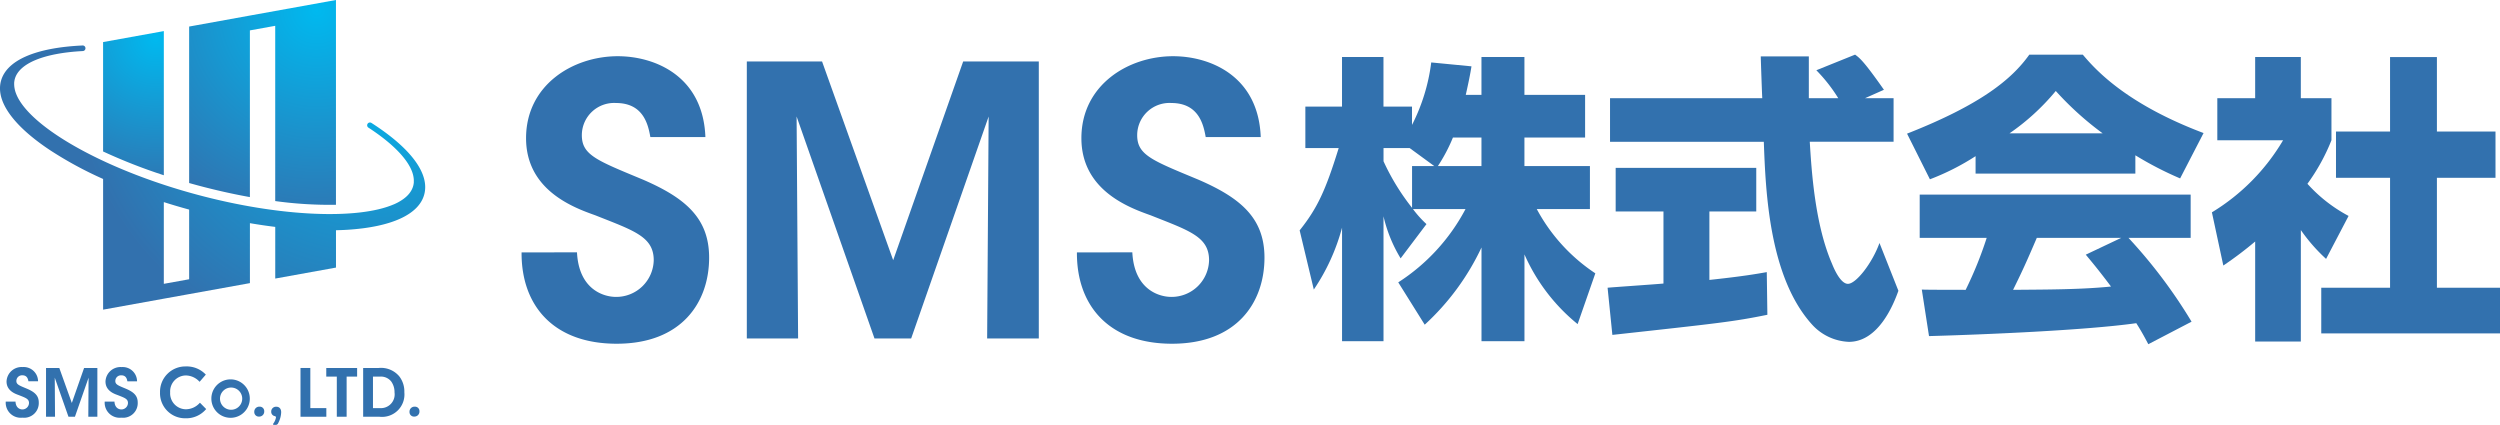
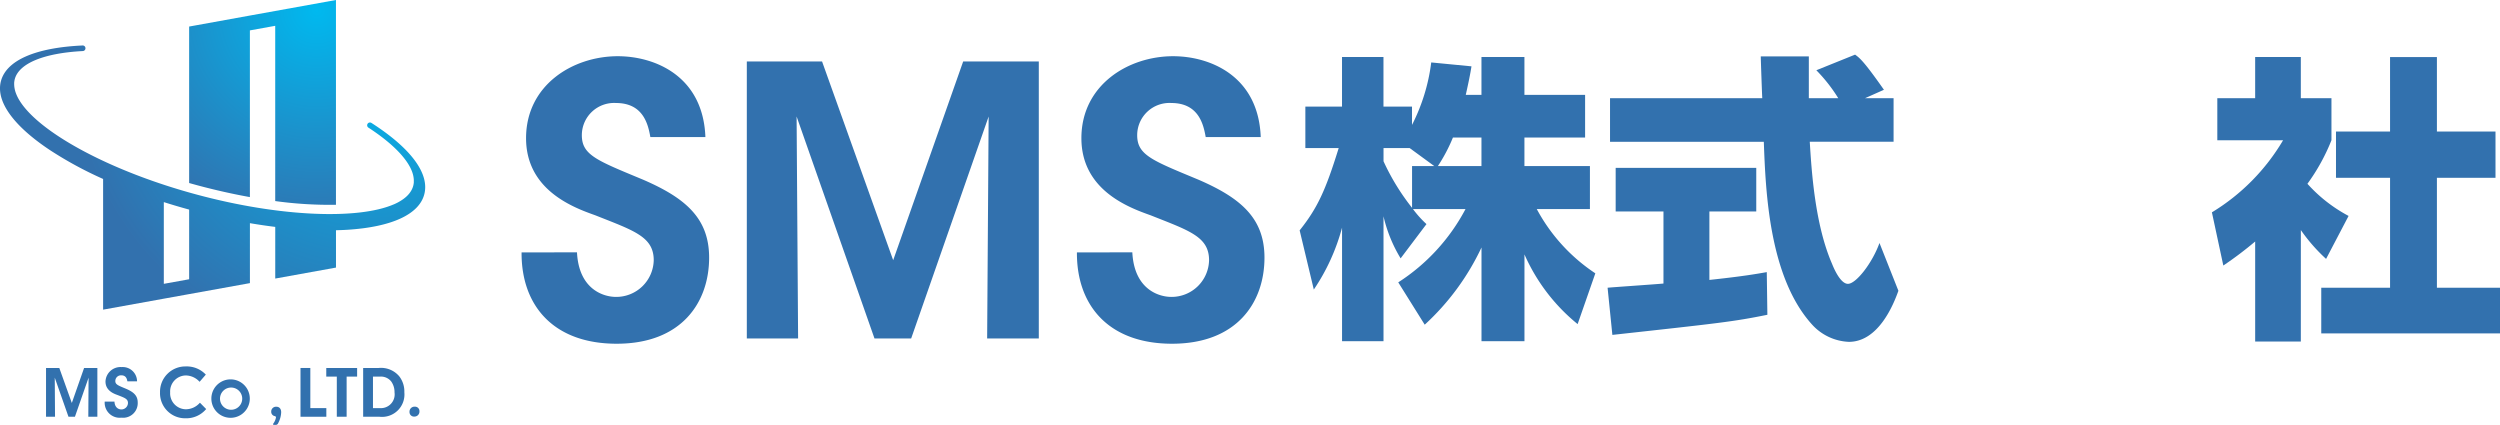
<svg xmlns="http://www.w3.org/2000/svg" xmlns:xlink="http://www.w3.org/1999/xlink" height="48" viewBox="0 0 282.449 48" width="282.449">
  <radialGradient id="a" cx="64.589" cy="1.267" gradientTransform="matrix(.702 0 0 .702 -9.554 .274)" gradientUnits="userSpaceOnUse" r="36.364">
    <stop offset="0" stop-color="#00b9ef" />
    <stop offset="1" stop-color="#3271ae" />
  </radialGradient>
  <radialGradient id="b" cx="73.018" cy="9.071" r="47.827" xlink:href="#a" />
  <radialGradient id="c" cx="38.705" cy="5.785" r="25.515" xlink:href="#a" />
  <path d="m65.188 28.511c.212 4.229 3.045 5.033 4.4 5.033a4.234 4.234 0 0 0 4.27-4.144c0-2.664-2.241-3.341-6.6-5.075-2.368-.846-7.824-2.792-7.824-8.712 0-6.006 5.286-9.262 10.361-9.262 4.145 0 9.643 2.2 9.9 9.135h-6.218c-.253-1.438-.8-3.849-3.891-3.849a3.644 3.644 0 0 0 -3.849 3.552c-.042 2.326 1.65 2.918 6.936 5.118 4.78 2.072 7.444 4.356 7.444 8.8 0 5.033-3.087 9.727-10.446 9.727-7.1 0-10.784-4.272-10.743-10.32z" fill="#3271ae" />
  <path d="m84.375 38.238v-31.296h8.5l8.036 22.458 7.909-22.458h8.543v31.3h-5.836l.169-25.079-8.754 25.079h-4.142l-8.8-25.083.169 25.079z" fill="#3271ae" />
  <path d="m127.93 28.511c.212 4.229 3.045 5.033 4.4 5.033a4.234 4.234 0 0 0 4.27-4.144c0-2.664-2.241-3.341-6.6-5.075-2.368-.846-7.824-2.792-7.824-8.712 0-6.006 5.286-9.262 10.361-9.262 4.145 0 9.643 2.2 9.9 9.135h-6.217c-.253-1.438-.8-3.849-3.891-3.849a3.644 3.644 0 0 0 -3.849 3.552c-.042 2.326 1.65 2.918 6.936 5.118 4.78 2.072 7.444 4.356 7.444 8.8 0 5.033-3.087 9.727-10.446 9.727-7.1 0-10.784-4.272-10.743-10.32z" fill="#3271ae" />
  <path d="m167.375 10.719v-4.276h4.854v4.276h6.855v4.82h-6.855v3.224h7.4v4.854h-6.007a20.047 20.047 0 0 0 6.618 7.263l-2 5.736a21.053 21.053 0 0 1 -6.007-7.874v9.808h-4.854v-10.589a27.952 27.952 0 0 1 -6.414 8.722l-2.991-4.783a22.1 22.1 0 0 0 7.6-8.281h-5.939a12.123 12.123 0 0 0 1.527 1.7l-2.919 3.869a16.081 16.081 0 0 1 -1.935-4.751v14.113h-4.684v-12.829a23.087 23.087 0 0 1 -3.19 6.992l-1.6-6.686c2-2.512 2.919-4.48 4.412-9.3h-3.767v-4.684h4.141v-5.6h4.684v5.6h3.224v2.07a21.245 21.245 0 0 0 2.172-7.059l4.548.441c-.135.848-.305 1.7-.645 3.224zm-5.329 8.044-2.783-2.036h-2.953v1.493a25.583 25.583 0 0 0 3.224 5.261v-4.718zm5.329 0v-3.224h-3.224a18.634 18.634 0 0 1 -1.7 3.224z" fill="#3271ae" />
  <path d="m181.625 32.509c.2-.035 5.7-.408 6.313-.476v-8.145h-5.4v-4.921h15.884v4.921h-5.295v7.738c3.8-.407 5.329-.678 6.483-.882l.068 4.819c-3.836.781-5.465.95-17.513 2.274zm29.087-21.416h3.224v4.921h-9.469c.2 3.259.577 9.333 2.512 13.78.2.509.95 2.274 1.8 2.274.917 0 2.749-2.342 3.564-4.616l2.138 5.4c-.543 1.527-2.24 5.77-5.6 5.77a5.933 5.933 0 0 1 -4.106-1.9c-4.921-5.362-5.295-15.137-5.5-20.7h-17.375v-4.929h17.2c-.034-.543-.17-4.48-.17-4.718h5.431v4.718h3.325a17.91 17.91 0 0 0 -2.477-3.156l4.378-1.765c.509.373.95.679 3.259 3.971z" fill="#3271ae" />
-   <path d="m223.2 17.643a27.455 27.455 0 0 1 -5.159 2.614l-2.583-5.157c8.281-3.258 11.811-6.109 13.813-8.926h6.042c1.459 1.731 4.921 5.566 13.644 8.858l-2.648 5.125a38.666 38.666 0 0 1 -5.057-2.613v2.07h-18.052zm19.515 21.246c-.34-.645-.713-1.358-1.358-2.376-5.77.814-17.309 1.289-23.418 1.459l-.815-5.26c.17.034 4.48.034 4.956.034a43.144 43.144 0 0 0 2.376-5.872h-7.569v-4.887h30.613v4.887h-7.025a57.291 57.291 0 0 1 7.127 9.469zm-5.159-23.826a34.967 34.967 0 0 1 -5.295-4.785 25.638 25.638 0 0 1 -5.226 4.785zm2.1 11.811h-9.538c-1.222 2.851-1.629 3.733-2.681 5.872 4-.034 7.67-.034 11.064-.373-1.425-1.9-2.172-2.783-2.851-3.6z" fill="#3271ae" />
  <path d="m259.947 38.584h-5.159v-11.3a41.711 41.711 0 0 1 -3.598 2.716l-1.29-6.011a23.461 23.461 0 0 0 8.043-8.145h-7.432v-4.751h4.276v-4.65h5.159v4.649h3.461v4.751a22.278 22.278 0 0 1 -2.715 4.921 16.875 16.875 0 0 0 4.65 3.631l-2.542 4.855a19.454 19.454 0 0 1 -2.851-3.258zm10.08-32.14h5.294v8.416h6.619v5.227h-6.619v12.422h7.128v5.159h-20.194v-5.159h7.773v-12.422h-6.109v-5.227h6.109z" fill="#3271ae" />
  <path d="m18.509 5.191 2.861-.517v-1.678l-2.861.517z" fill="none" />
  <path d="m22.325 20.941c2.058.551 4.033.99 5.907 1.327v-18.834l2.862-.517v19.8a45.3 45.3 0 0 0 6.862.419v-23.136l-6.862 1.24-2.862.517-6.862 1.243v17.677q.476.135.955.264z" fill="url(#a)" />
  <path d="m41.956 13.882a.316.316 0 0 0 -.343.53c2.676 1.742 4.382 3.479 4.941 4.979l.014.039q.034.094.061.186l.016.057q.024.087.043.173l.011.051a2.691 2.691 0 0 1 .053.428v.055.151q0 .033 0 .067c0 .048-.009.095-.016.142 0 .02-.005.04-.008.06-.011.065-.024.13-.041.194s-.036.122-.057.181c-.007.019-.016.037-.023.056-.016.04-.032.08-.05.12-.01.022-.022.043-.033.065s-.035.071-.055.106-.027.044-.04.066-.041.068-.064.1-.03.042-.046.064-.047.065-.073.1-.034.041-.051.061-.054.064-.082.095l-.055.058c-.03.031-.061.063-.093.094l-.058.053c-.034.031-.069.062-.106.093l-.06.049q-.058.047-.119.093l-.06.044q-.066.047-.135.093l-.057.038q-.074.048-.152.095l-.053.031q-.084.049-.173.1l-.045.024q-.1.051-.2.1l-.031.015q-.114.055-.235.107h-.008c-4.018 1.729-12.794 1.424-22.18-1.095-9.6-2.572-17.488-6.826-19.918-10.382l-.022-.033q-.086-.127-.162-.253l-.013-.02q-.083-.137-.154-.273l-.007-.014c-.042-.08-.08-.16-.116-.24l-.024-.056c-.032-.075-.062-.149-.089-.224l-.012-.031q-.044-.126-.077-.249l-.012-.048q-.025-.1-.042-.2c0-.022-.008-.043-.011-.065-.011-.071-.02-.142-.025-.212v-.025c-.009-.075-.009-.148-.009-.224 0-.02 0-.04 0-.06q0-.087.016-.172c0-.022.005-.043.009-.065a2.2 2.2 0 0 1 .046-.221c.481-1.776 3.28-2.933 7.685-3.164a.316.316 0 0 0 .3-.331.311.311 0 0 0 -.33-.3c-5.317.247-8.591 1.673-9.218 4.017-.608 2.261 1.362 5.034 5.541 7.808a42.688 42.688 0 0 0 6 3.256v14.765l6.862-1.24 2.862-.517 6.862-1.24v-6.774q1.454.249 2.862.422v5.836l6.862-1.24v-4.218c.432-.011.858-.026 1.272-.052 5.006-.313 8.1-1.731 8.7-3.992.627-2.344-1.495-5.216-5.975-8.087zm-20.586 17.668-2.862.517v-9.234q1.4.448 2.862.847z" fill="url(#b)" />
-   <path d="m18.509 19.8v-16.287l-6.862 1.24v12.359a61.089 61.089 0 0 0 6.862 2.688z" fill="url(#c)" />
  <g fill="#3271ae">
-     <path d="m1.751 45.372c.037.745.536.886.774.886a.745.745 0 0 0 .752-.729c0-.469-.395-.588-1.162-.893-.415-.15-1.376-.493-1.376-1.536a1.7 1.7 0 0 1 1.824-1.63 1.621 1.621 0 0 1 1.737 1.608h-1.089c-.045-.253-.141-.677-.685-.677a.641.641 0 0 0 -.677.625c-.008.409.29.514 1.221.9.841.365 1.31.767 1.31 1.549a1.652 1.652 0 0 1 -1.84 1.713 1.7 1.7 0 0 1 -1.891-1.816z" />
    <path d="m5.2 47.084v-5.51h1.5l1.415 3.954 1.385-3.954h1.5v5.51h-1.023l.03-4.415-1.541 4.415h-.73l-1.549-4.415.03 4.415z" />
    <path d="m12.932 45.372c.037.745.536.886.774.886a.745.745 0 0 0 .752-.729c0-.469-.395-.588-1.162-.893-.417-.149-1.378-.492-1.378-1.534a1.7 1.7 0 0 1 1.824-1.63 1.621 1.621 0 0 1 1.742 1.608h-1.093c-.045-.253-.141-.677-.685-.677a.641.641 0 0 0 -.677.625c-.008.409.29.514 1.221.9.841.365 1.31.767 1.31 1.549a1.652 1.652 0 0 1 -1.839 1.712 1.7 1.7 0 0 1 -1.891-1.817z" />
    <path d="m23.88 45.029a2.171 2.171 0 1 1 0 .007zm.976.015a1.255 1.255 0 1 0 0-.008z" />
-     <path d="m29.852 46.466a.566.566 0 0 1 -.588.6.508.508 0 0 1 -.536-.521.566.566 0 0 1 .6-.6.5.5 0 0 1 .524.521z" />
    <path d="m31 48c-.1 0-.156-.015-.156-.06a.283.283 0 0 1 .06-.119 1.626 1.626 0 0 0 .275-.655c0-.089-.044-.134-.149-.157a.486.486 0 0 1 -.387-.484.543.543 0 0 1 .588-.573c.261 0 .536.171.536.625a2.813 2.813 0 0 1 -.342 1.236.291.291 0 0 1 -.32.186z" />
    <path d="m33.951 41.574h1.11v4.534h1.809v.976h-2.919z" />
    <path d="m38.053 42.55h-1.191v-.976h3.485v.976h-1.185v4.534h-1.11z" />
    <path d="m41.029 41.574h1.75a2.692 2.692 0 0 1 2.338.953 2.8 2.8 0 0 1 .566 1.794 2.534 2.534 0 0 1 -2.822 2.762h-1.832zm1.11 4.534h.782a1.555 1.555 0 0 0 1.653-1.772 2.069 2.069 0 0 0 -.374-1.236 1.486 1.486 0 0 0 -1.273-.551h-.789z" />
    <path d="m47.389 46.466a.566.566 0 0 1 -.588.6.508.508 0 0 1 -.536-.521.566.566 0 0 1 .6-.6.5.5 0 0 1 .524.521z" />
    <path d="m22.59 45.5-.043.04a2.108 2.108 0 0 1 -1.552.7 1.8 1.8 0 0 1 -1.771-1.906v-.016a1.8 1.8 0 0 1 1.771-1.9 2.136 2.136 0 0 1 1.513.674l.046.042.7-.812-.041-.039a2.943 2.943 0 0 0 -2.213-.883 2.861 2.861 0 0 0 -2.921 2.929v.016a2.834 2.834 0 0 0 2.882 2.913 2.934 2.934 0 0 0 2.294-1l.04-.042z" />
  </g>
</svg>